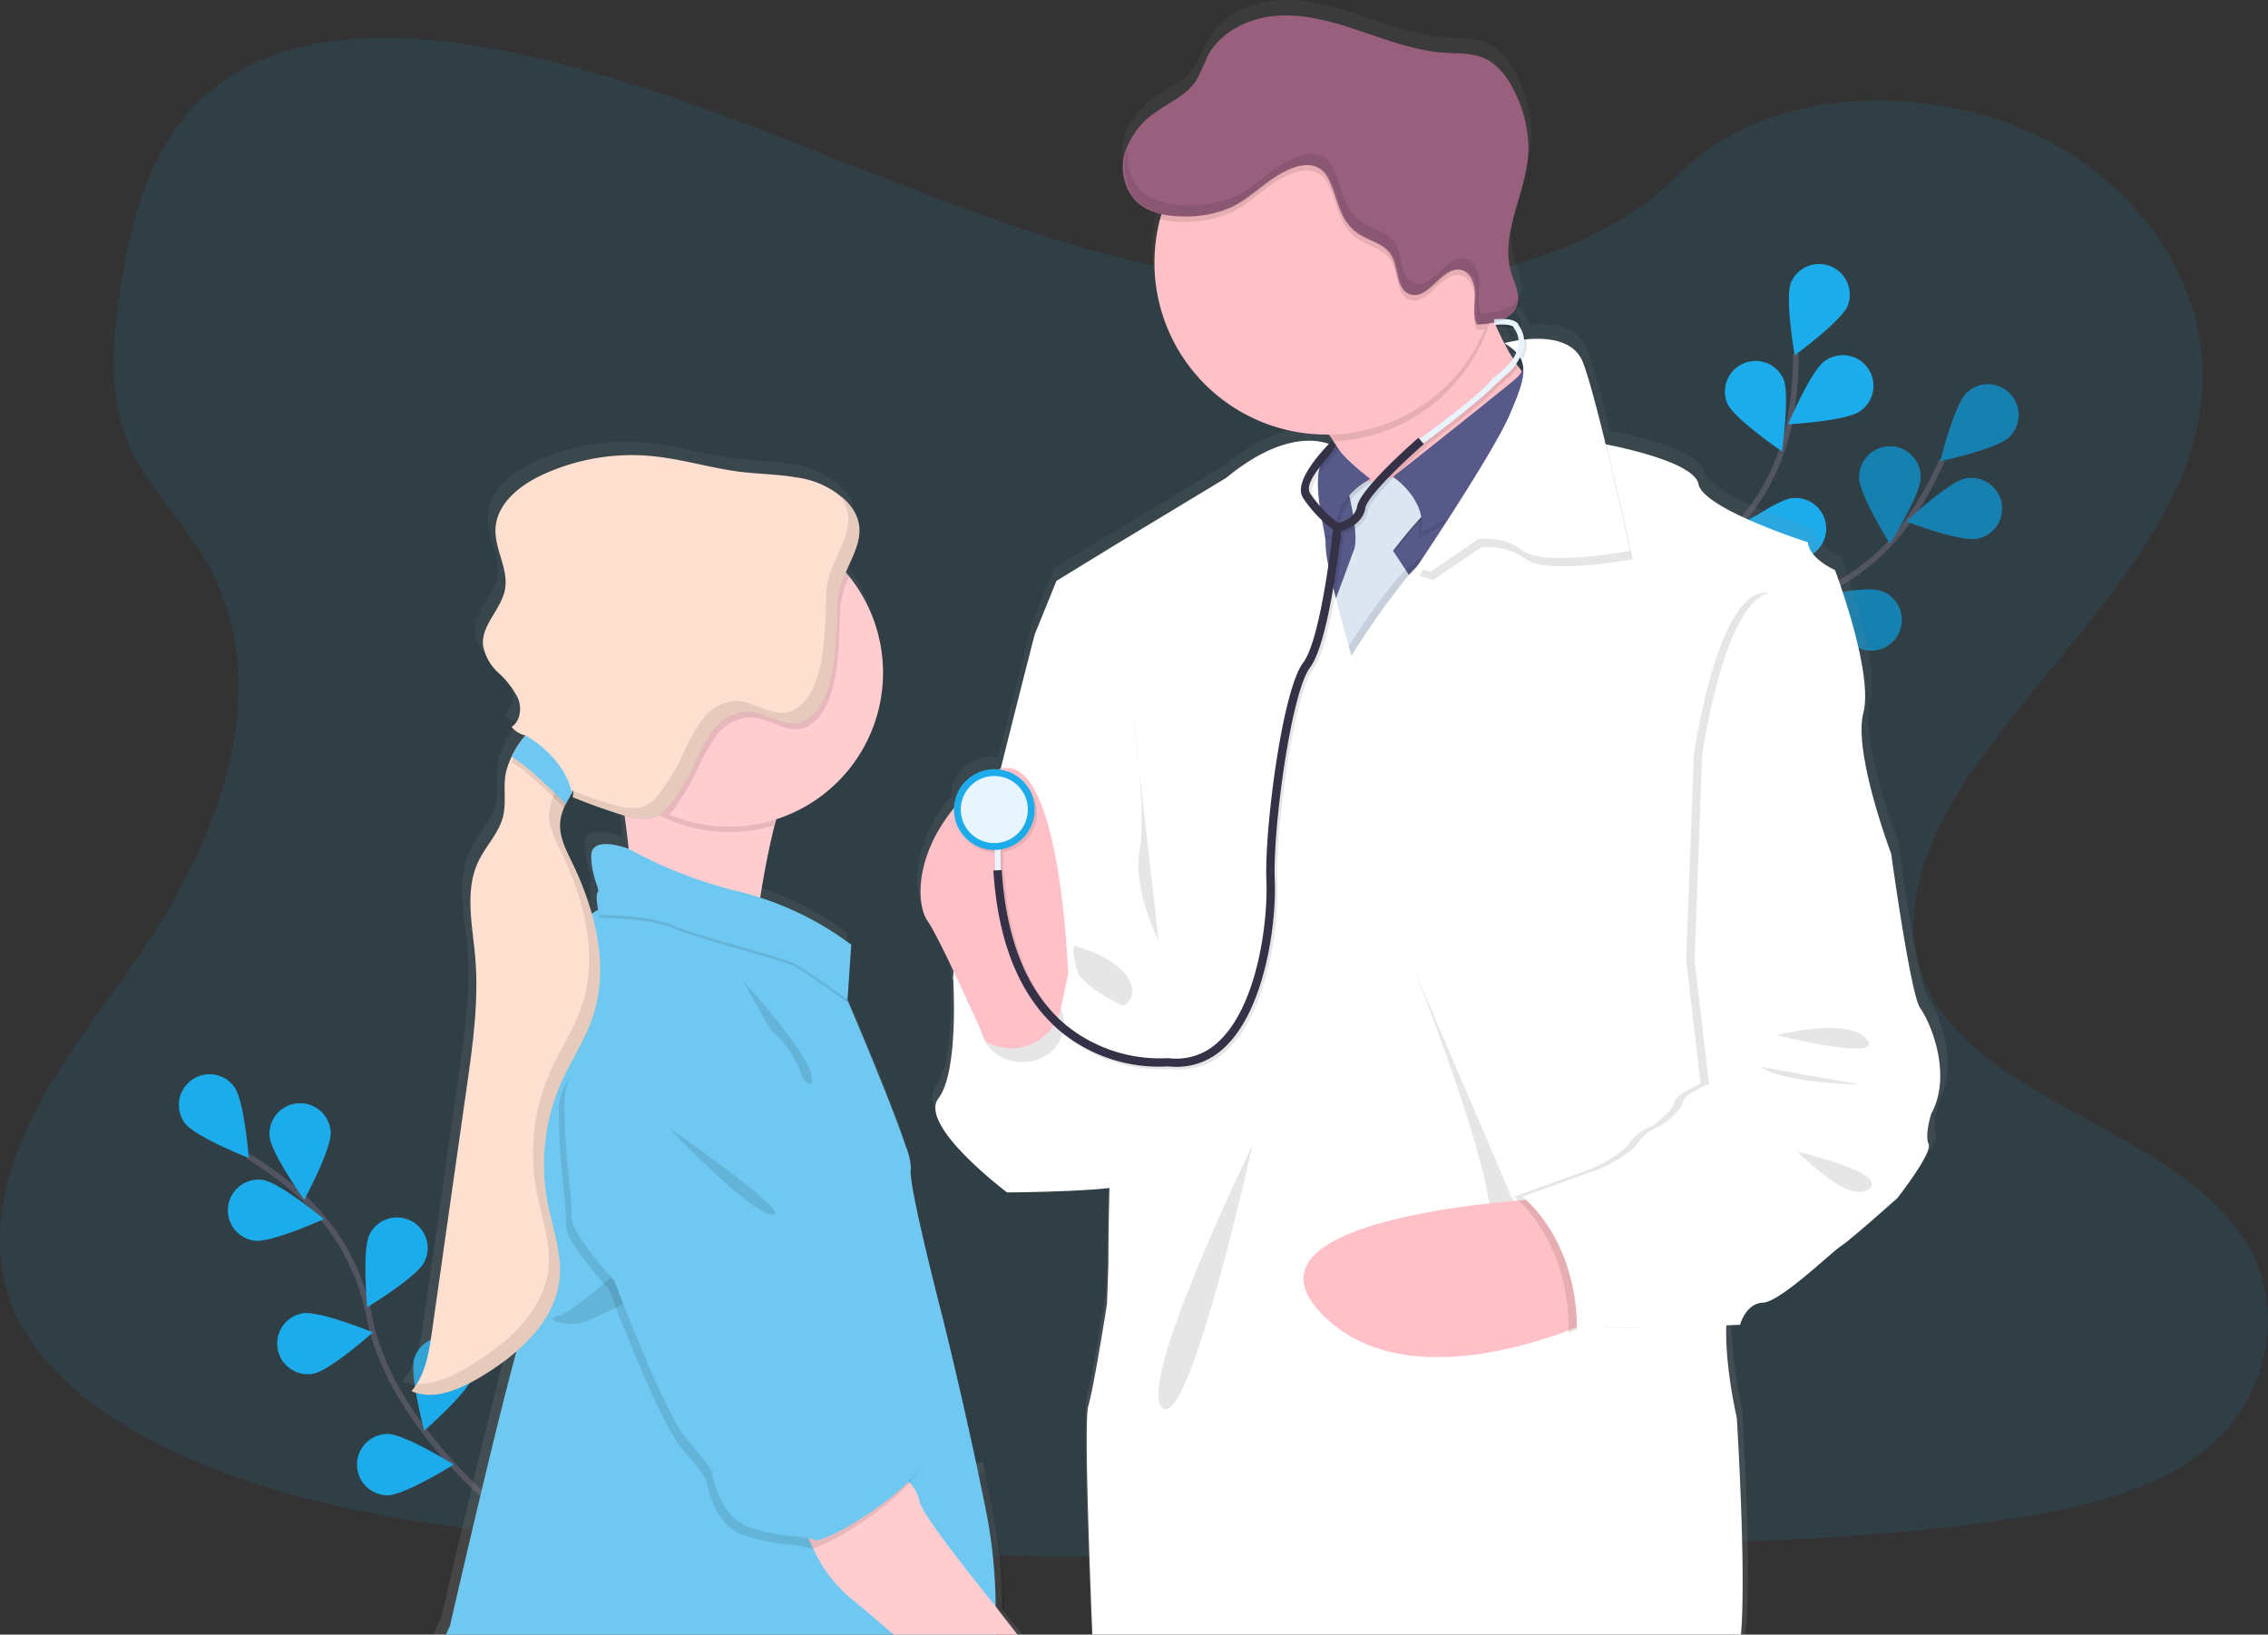
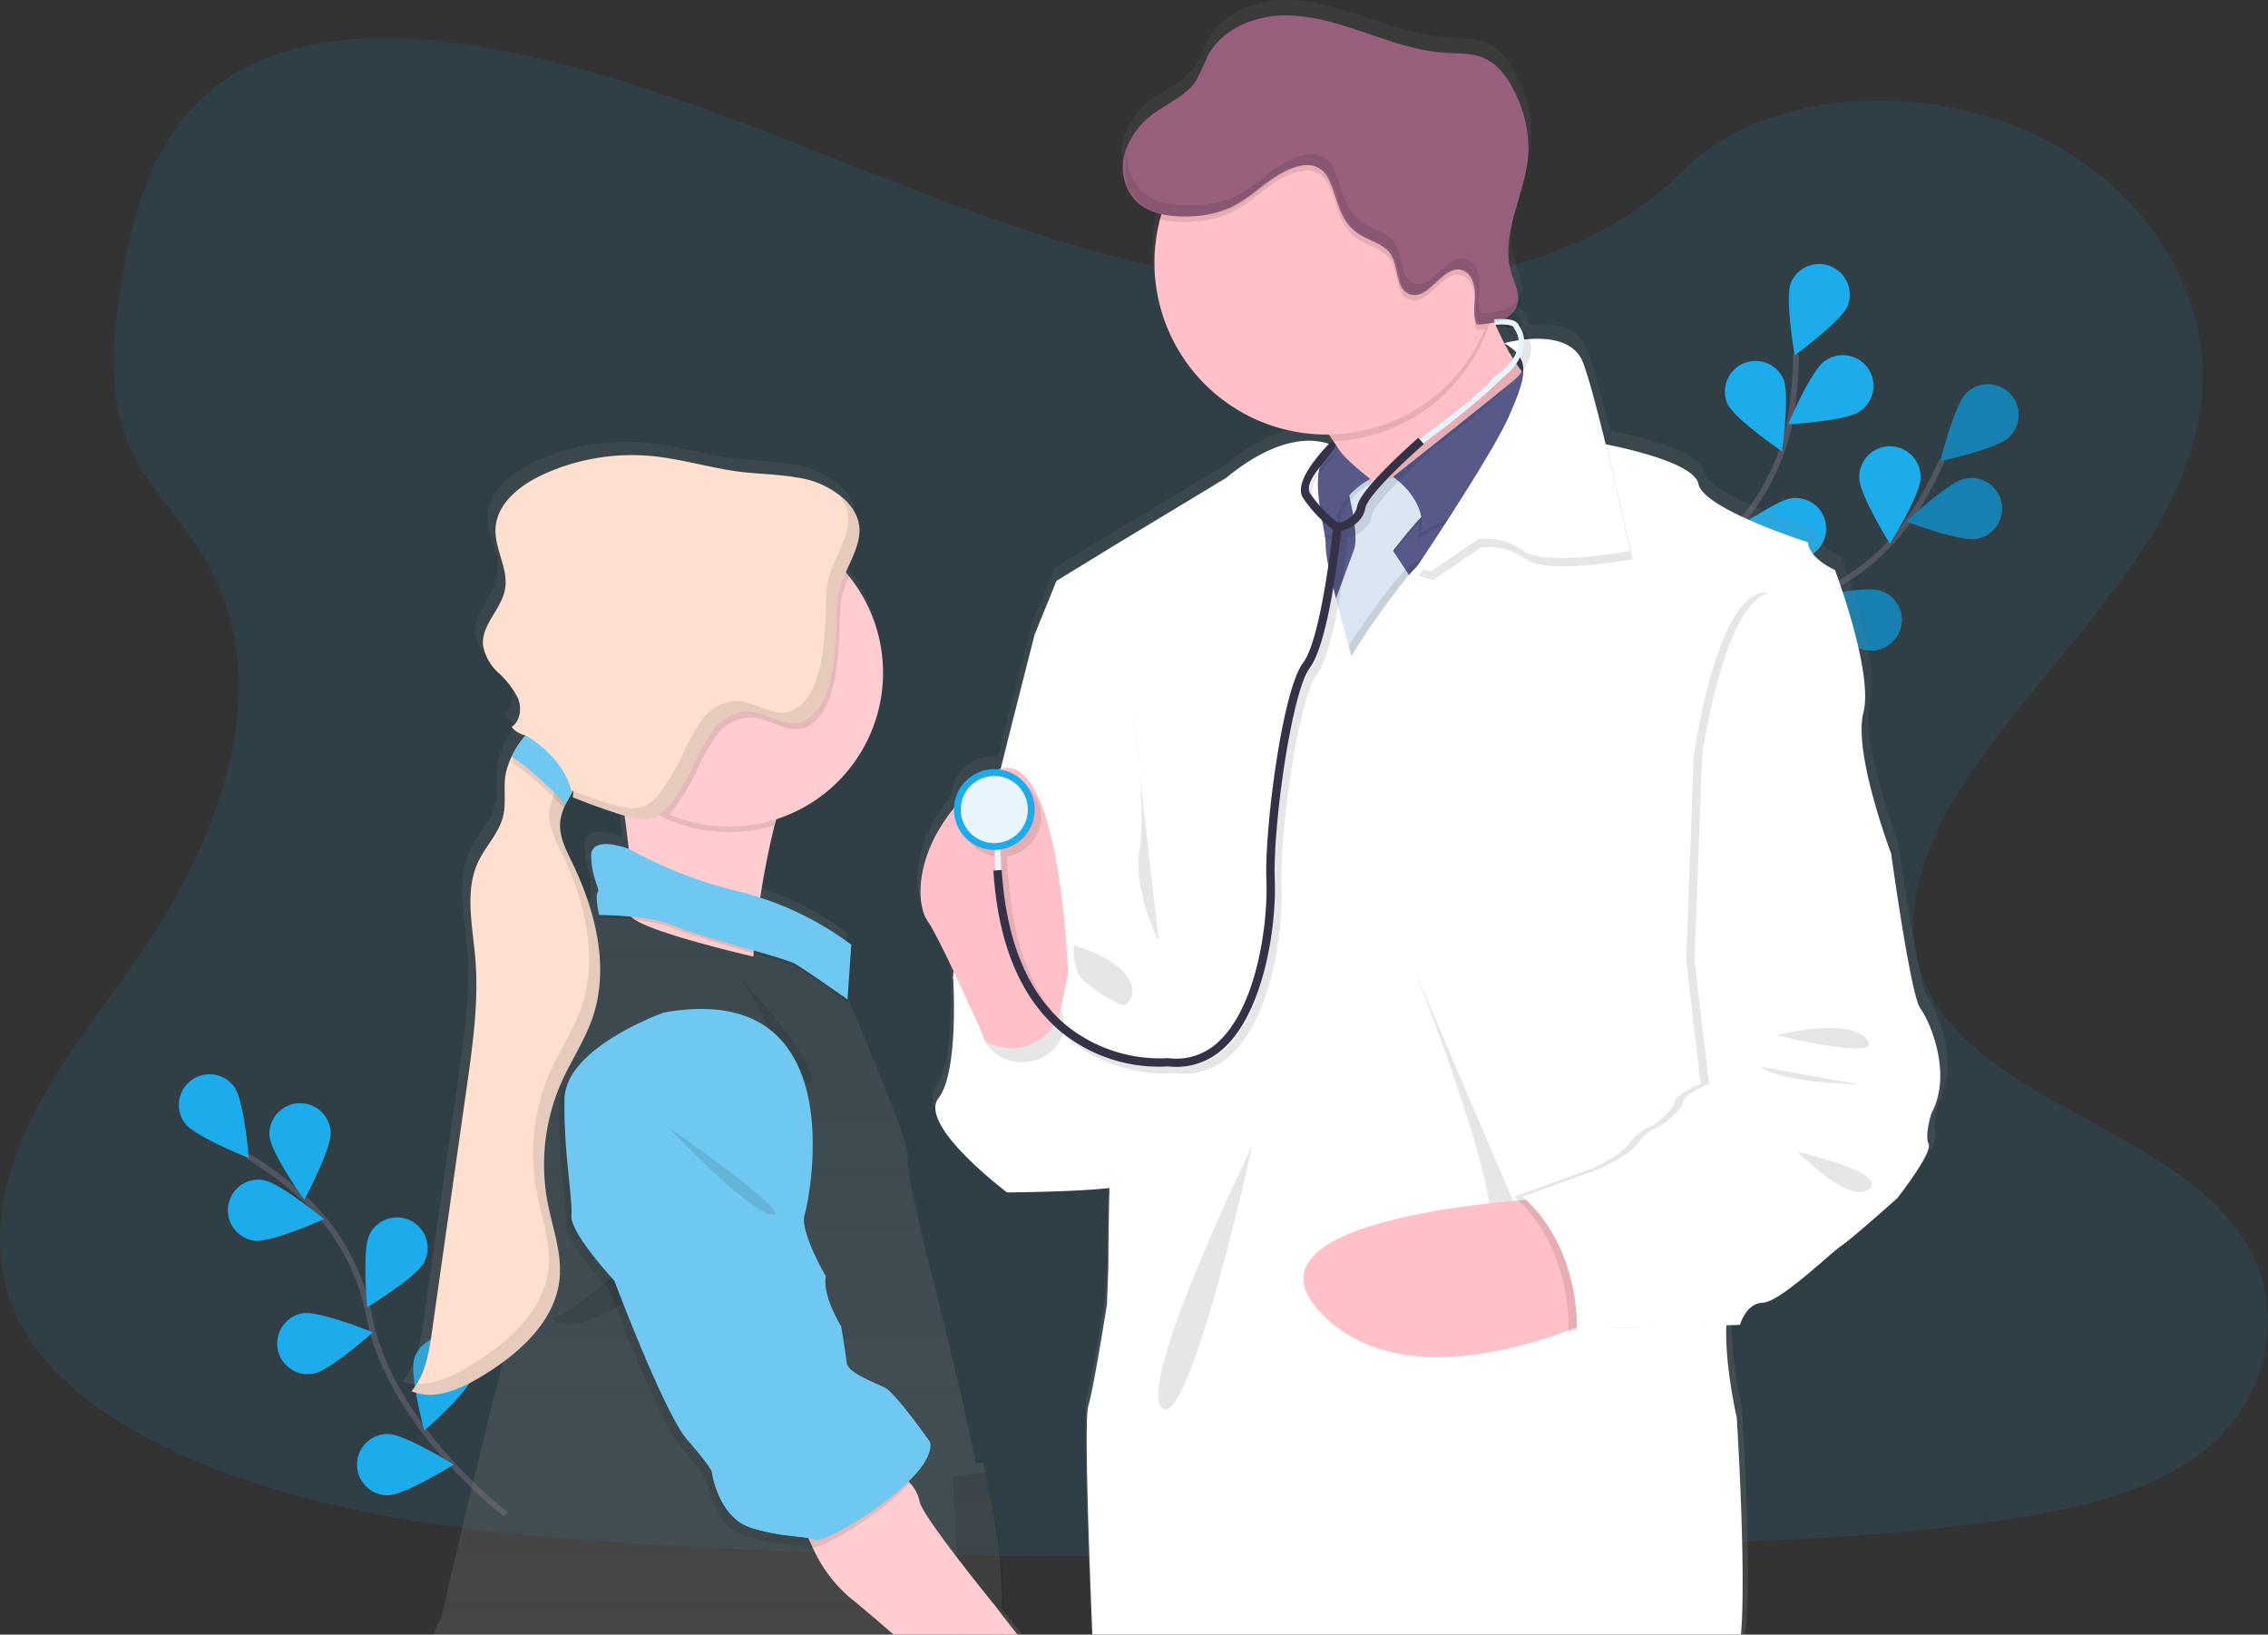
<svg xmlns="http://www.w3.org/2000/svg" xmlns:xlink="http://www.w3.org/1999/xlink" width="343.158" height="247.287">
  <rect width="100%" height="100%" fill="#333333" stroke="none" />
  <defs>
    <linearGradient id="a" x1=".5" y1="1" x2=".5" gradientUnits="objectBoundingBox">
      <stop offset="0" stop-color="gray" stop-opacity=".251" />
      <stop offset=".54" stop-color="gray" stop-opacity=".122" />
      <stop offset="1" stop-color="gray" stop-opacity=".102" />
    </linearGradient>
    <linearGradient id="b" x1=".5" y1="1" x2=".5" xlink:href="#a" />
  </defs>
  <g transform="translate(0 -.006)">
    <path data-name="Path 13" d="M199.381 43.612c-22-.765-42.969-7.867-62.962-15.636S96.61 11.595 75.125 7.48c-13.813-2.651-29.611-3.024-40.738 4.382-10.71 7.125-14.17 19.425-16.027 30.833-1.4 8.587-2.212 17.624 1.614 25.664 2.663 5.58 7.39 10.271 10.66 15.617 11.374 18.6 3.333 41.538-9 59.714-5.782 8.531-12.489 16.647-16.951 25.718s-6.523 19.467-2.623 28.718c3.87 9.162 13.09 16.056 23.08 20.9 20.29 9.829 44.2 12.641 67.512 14.252 51.607 3.529 103.492 2 155.234.471 19.15-.569 38.384-1.141 57.221-4.107 10.461-1.646 21.263-4.256 28.859-10.556 9.64-8 12.031-21.541 5.57-31.573-10.837-16.821-40.8-21-48.375-39.054-4.167-9.937.114-21.007 6.174-30.223 12.995-19.769 34.783-37.114 35.929-59.714.79-15.522-9.684-31.064-25.879-38.41-16.973-7.706-40.511-6.733-53.032 6-12.893 13.124-35.551 18.173-54.972 17.5z" fill="#1daceb" opacity=".1" />
    <path data-name="Path 14" d="M76.538 229.076s-17.377-13.137-20.661-29.848A33.029 33.029 0 0 0 45.7 180.995a55.607 55.607 0 0 0-8.142-6.066" fill="none" stroke="#535461" stroke-miterlimit="10" stroke-width=".865" />
    <path data-name="Path 15" d="M35.433 164.401c1.523 2.06 2.212 10.79 2.212 10.79s-8.142-3.207-9.668-5.264a4.64 4.64 0 1 1 7.456-5.526z" fill="#1daceb" />
    <path data-name="Path 16" d="M50.036 171.251c.158 2.556-4 10.259-4 10.259s-5.1-7.121-5.257-9.677a4.638 4.638 0 1 1 9.258-.581z" fill="#1daceb" />
    <path data-name="Path 17" d="M64.191 190.941c-1.15 2.287-8.635 6.837-8.635 6.837s-.8-8.72.351-11.008a4.638 4.638 0 1 1 8.285 4.171z" fill="#1daceb" />
    <path data-name="Path 18" d="M71.549 208.242c-.749 2.449-7.355 8.2-7.355 8.2s-2.265-8.458-1.517-10.91a4.639 4.639 0 0 1 8.872 2.714z" fill="#1daceb" />
    <path data-name="Path 19" d="M38.501 187.702c2.528.341 10.518-3.267 10.518-3.267s-6.742-5.586-9.283-5.927a4.638 4.638 0 0 0-1.235 9.194z" fill="#1daceb" />
    <path data-name="Path 20" d="M47.363 207.832c2.528-.433 9.058-6.262 9.058-6.262s-8.107-3.311-10.632-2.878a4.638 4.638 0 1 0 1.58 9.141z" fill="#1daceb" />
    <path data-name="Path 21" d="M58.659 226.216c2.562 0 9.987-4.641 9.987-4.641s-7.428-4.635-9.99-4.635a4.638 4.638 0 1 0 0 9.276z" fill="#1daceb" />
    <path data-name="Path 22" d="M245.348 115.452s10.711-18.973 26.855-24.439a33.026 33.026 0 0 0 16.72-12.508 55.4 55.4 0 0 0 4.926-8.888" fill="none" stroke="#535461" stroke-miterlimit="10" stroke-width=".865" />
    <path data-name="Path 23" d="M303.985 66.142c-1.839 1.782-10.4 3.627-10.4 3.627s2.1-8.5 3.94-10.284a4.638 4.638 0 1 1 6.458 6.658z" fill="#1daceb" />
    <path data-name="Path 24" d="M299.142 81.507c-2.528.5-10.7-2.6-10.7-2.6s6.382-6 8.894-6.493a4.639 4.639 0 1 1 1.807 9.1z" fill="#1daceb" />
    <path data-name="Path 25" d="M281.526 98.155c-2.42-.837-7.921-7.649-7.921-7.649s8.531-1.953 10.957-1.115a4.638 4.638 0 1 1-3.036 8.764z" fill="#1daceb" />
    <path data-name="Path 26" d="M265.341 107.742c-2.528-.417-9.087-6.215-9.087-6.215s8.085-3.368 10.61-2.951a4.643 4.643 0 0 1-1.507 9.162z" fill="#1daceb" />
    <path data-name="Path 27" d="M281.306 72.259c0 2.562 4.644 10 4.644 10s4.641-7.425 4.641-9.984a4.638 4.638 0 1 0-9.273 0z" fill="#1daceb" />
    <path data-name="Path 28" d="M262.53 83.715c.765 2.445 7.412 8.148 7.412 8.148s2.212-8.474 1.441-10.919a4.638 4.638 0 0 0-8.847 2.771z" fill="#1daceb" />
    <path data-name="Path 29" d="M245.825 97.354c.341 2.528 5.927 9.279 5.927 9.279s3.6-7.978 3.264-10.515a4.638 4.638 0 1 0-9.191 1.235z" fill="#1daceb" />
    <path data-name="Path 30" d="M303.985 66.142c-1.839 1.782-10.4 3.627-10.4 3.627s2.1-8.5 3.94-10.284a4.638 4.638 0 1 1 6.458 6.658z" opacity=".25" />
    <path data-name="Path 31" d="M299.142 81.507c-2.528.5-10.7-2.6-10.7-2.6s6.382-6 8.894-6.493a4.639 4.639 0 1 1 1.807 9.1z" opacity=".25" />
    <path data-name="Path 32" d="M281.526 98.155c-2.42-.837-7.921-7.649-7.921-7.649s8.531-1.953 10.957-1.115a4.638 4.638 0 1 1-3.036 8.764z" opacity=".25" />
    <path data-name="Path 33" d="M265.341 107.742c-2.528-.417-9.087-6.215-9.087-6.215s8.085-3.368 10.61-2.951a4.643 4.643 0 0 1-1.507 9.162z" opacity=".25" />
-     <path data-name="Path 34" d="M281.306 72.259c0 2.562 4.644 10 4.644 10s4.641-7.425 4.641-9.984a4.638 4.638 0 1 0-9.273 0z" opacity=".25" />
    <path data-name="Path 35" d="M262.53 83.715c.765 2.445 7.412 8.148 7.412 8.148s2.212-8.474 1.441-10.919a4.638 4.638 0 0 0-8.847 2.771z" opacity=".25" />
    <path data-name="Path 36" d="M245.825 97.354c.341 2.528 5.927 9.279 5.927 9.279s3.6-7.978 3.264-10.515a4.638 4.638 0 1 0-9.191 1.235z" opacity=".25" />
    <path data-name="Path 37" d="M245.965 115.076s2.1-21.687 14.635-33.219a33.039 33.039 0 0 0 10.218-18.211 55.381 55.381 0 0 0 .913-10.11" fill="none" stroke="#535461" stroke-miterlimit="10" stroke-width=".865" />
    <path data-name="Path 38" d="M279.585 46.219c-.948 2.376-8.038 7.532-8.038 7.532s-1.523-8.622-.566-11a4.639 4.639 0 0 1 8.6 3.475z" fill="#1daceb" />
    <path data-name="Path 39" d="M281.389 62.243c-2.095 1.472-10.837 1.956-10.837 1.956s3.406-8.069 5.5-9.542a4.638 4.638 0 1 1 5.336 7.583z" fill="#1daceb" />
    <path data-name="Path 40" d="M272.017 84.606c-2.553.215-10.344-3.791-10.344-3.791s7.014-5.245 9.567-5.46a4.639 4.639 0 1 1 .777 9.245z" fill="#1daceb" />
    <path data-name="Path 41" d="M261.114 99.927c-2.48.632-10.834-1.981-10.834-1.981s6.025-6.354 8.505-7a4.638 4.638 0 0 1 2.329 8.979z" fill="#1daceb" />
    <path data-name="Path 42" d="M261.335 61.017c1.036 2.341 8.284 7.267 8.284 7.267s1.232-8.67.2-11.011a4.638 4.638 0 0 0-8.48 3.753z" fill="#1daceb" />
    <path data-name="Path 43" d="M248.811 79.095c1.69 1.924 10.076 4.445 10.076 4.445s-1.415-8.641-3.106-10.565a4.638 4.638 0 1 0-6.97 6.12z" fill="#1daceb" />
    <path data-name="Path 44" d="M239.052 98.343c1.34 2.18 9.178 6.082 9.178 6.082s.066-8.755-1.264-10.938a4.638 4.638 0 0 0-7.9 4.856z" fill="#1daceb" />
    <path data-name="Path 45" d="M339.452 64.524c.524-1.924 1.156-3.858 1.6-5.807-.533 1.95-1.168 3.89-1.6 5.807z" transform="translate(-109.6 -34.378)" fill="url(#a)" />
    <path data-name="Path 46" d="M274.656 74.064c-.044-.076-.076-.152-.111-.221 0-.032-.032-.057-.044-.088a1.983 1.983 0 0 1-.212.085c-.139.054-.281.1-.427.145s-.205.063-.316.088a1.839 1.839 0 0 1-.281.073l.025.057c.117-.025.231-.047.348-.079l.032.392c.133 0 .256-.019.376-.019a1.548 1.548 0 0 1 .171 0h.632c-.066-.143-.136-.291-.193-.433zm64.137 102.092c-1.485-2-4.449-23.465-4.449-23.465s-5.829-15.263-4.24-21.355-4.341-21.677-4.341-21.677-3.918-1.7-4.129-4.231c0 0-16-5.055-16.745-8.847-.607-3.109-10.527-5.34-14.091-6.044-1.087-4.385-2.18-8.477-2.986-10.711-.218-.7-.423-1.3-.613-1.769-1.362-3.475-5.57-3.791-8.622-3.513a4.7 4.7 0 0 0-.724-1.652.907.907 0 0 0-.288-.439 1.681 1.681 0 0 0-.208-.152 1 1 0 0 0-.215-.272 1.519 1.519 0 0 0-.284-.2 1.9 1.9 0 0 0-.227-.1 3.036 3.036 0 0 0-.566-.155 4.657 4.657 0 0 0-.682-.088 4.155 4.155 0 0 0 1.457-1.065 3.037 3.037 0 0 0 .6-1.1 3.235 3.235 0 0 0 .133-1.036 2.679 2.679 0 0 1-.284.408c.133-1.4-.607-2.821-1.03-4.215a12.47 12.47 0 0 1-.278-5.576c.423-2.8 1.472-5.63 2.183-8.48a.209.209 0 0 0 0-.047 22.016 22.016 0 0 0 .689-4.325A19.087 19.087 0 0 0 277 37.468c-1.077-2.379-2.667-4.72-5.1-5.687-1.807-.73-3.832-.613-5.779-.733-4.366-.272-8.531-1.807-12.682-3.2s-8.423-2.667-12.793-2.423-8.865 2.351-10.859 6.218a38.949 38.949 0 0 1-1.75 3.684c-1.415 2.139-3.949 3.21-6.063 4.685a11.99 11.99 0 0 0-4.739 6.069 8.1 8.1 0 0 0-.171 4.155 7.437 7.437 0 0 0 .265.916 6.493 6.493 0 0 0 1.374 2.246 6.7 6.7 0 0 0 1.561 1.21 9.185 9.185 0 0 0 2.306.9c-.028.095-.057.2-.088.294-.051.161-.095.316-.142.49-.1.389-.2.784-.284 1.182a.371.371 0 0 0 0 .085 25.8 25.8 0 0 0-.581 5.469 25.248 25.248 0 0 0 .133 2.6 26.335 26.335 0 0 0 24.925 23.592c.449.022.9.035 1.359.035h.632c.205.272.408.55.6.821s.37.55.537.821l-.458-.474-.458-.42a3.724 3.724 0 0 1-.414.477 7.686 7.686 0 0 0-.913-.259 11.708 11.708 0 0 0-5.937.395 25.964 25.964 0 0 0-8.828 5.039l-16.843 10.11-9.11 5.535-3.283 8.025s-2.468 9.535-5.213 20.461c-.107.032-.212.063-.316.1a5.908 5.908 0 0 0-.67-.038 6.158 6.158 0 0 0-6.167 5.911c-5.46 6.635-5.769 13.27-4.486 16.316a4.348 4.348 0 0 0 .436.812 76.692 76.692 0 0 1 4 7.674 9.595 9.595 0 0 0-.079.679 1.679 1.679 0 0 0 0 .171s.948 14.316-2.212 18.42c-.692.894-.588 2.069 0 3.371 2.117 4.682 10.486 10.935 10.486 10.935s10.038-.054 15.63-.663c-.016.562-.028 1.122-.041 1.668-.126 5.523-.126 10.151-.126 10.151l-.209 5.791s-1.9 12.205-2.844 15.57c-.6 2.111.092 21.652.692 36.018h98.9c1.163-8.5-.477-34.321-.477-34.321a67.844 67.844 0 0 1-1.614-12.5.047.047 0 0 1 0-.041c0-.509 0-1 .019-1.491l.717-.025 1.289-.044h.117s.032-.12.1-.316a6.038 6.038 0 0 1 .692-1.381 3.425 3.425 0 0 1 2.7-1.662 7.317 7.317 0 0 0 3.068-1.46.057.057 0 0 0 .025 0c3.359-2.272 7.8-6.464 8.875-7.153 1.482-.948 8.578-7.267 8.578-7.267s1.058-1.34 2.186-2.954l.041-.057c1.4-2.022 2.894-4.439 2.528-5.2-.632-1.365.423-4.629.423-4.629 3.305-6.022-.186-14.015-1.671-16.015zM277.7 78.977a1.267 1.267 0 0 1 .057.291c-.079-.1-.158-.215-.237-.316l-.076-.1-.054-.076.12-.164v.022a1.1 1.1 0 0 1 .19.344zm-1.062-2.8c-.344.07-.616.133-.793.18-.224-.4-.439-.8-.632-1.2a9.164 9.164 0 0 1 1.425 1.021zm-.594.5a.066.066 0 0 1 0-.019l.025.019c.13.085.256.167.373.253.1.076.2.148.294.224a3.019 3.019 0 0 1-.2.316 14.279 14.279 0 0 1-.316-.515 1.138 1.138 0 0 1-.177-.278zm-1.9-3.9a9.349 9.349 0 0 1 1.836 0 1.391 1.391 0 0 1 .237.028 2.626 2.626 0 0 1 .5.13 3.671 3.671 0 0 1 .667 1.772l-.171.025-.167.032c-.316.054-.632.107-.878.158l-.316.066c-.42.092-.663.161-.673.164a6.307 6.307 0 0 0-.126-.246c-.069-.136-.142-.275-.205-.411s-.145-.291-.212-.433c-.044-.076-.076-.152-.111-.221 0-.032-.032-.057-.044-.088a.753.753 0 0 1-.047-.1c-.193-.392-.37-.784-.54-1.169-.019-.038-.035-.079-.051-.117l.24-.016v.082zm-75.378 195.995a78.377 78.377 0 0 0-1.314-14.571c-.4-2.032-.821-4.063-1.245-6.06l-.316-1.485-.973.13h-.088c-2.654-12.515-5.428-23.541-5.428-23.541s-5.51-21.039-4.872-22.717a4.064 4.064 0 0 0-.256-1.668c-1.333-4.783-6.9-17.965-8.847-22.47a.178.178 0 0 0-.022-.057 44.148 44.148 0 0 0-.613-1.412l.458-6.723.025-.4.06-.859-.025-.022.025-.4a46.1 46.1 0 0 0-12.954-6.79 33.212 33.212 0 0 0-.983-.332c.408-2.72.948-5.791 1.652-8.783.066-.3.139-.591.215-.885.066-.294.142-.578.218-.866.12-.468.25-.929.382-1.384.439-.139.872-.294 1.3-.458l.164-.063a23.317 23.317 0 0 0 14.218-27.171 23.187 23.187 0 0 0-4.069-8.578c-.145-.2-.3-.392-.455-.585s-.341-.408-.515-.6c.913-2.076 1.99-4.05 2.079-6.069a6.226 6.226 0 0 0 0-.768v-.032a6.489 6.489 0 0 0-2.032-3.994 13.581 13.581 0 0 0-7.523-3.545c-2.783-.493-5.621-.506-8.42-.837-4.641-.556-9.162-1.987-13.8-2.426a32.8 32.8 0 0 0-16.691 2.844c-3.453 1.58-6.951 4.341-7.159 8.129-.171 3.131 2.009 6.133 1.46 9.226-.547 3.039-3.643 5.431-3.371 8.505a6.1 6.1 0 0 0 1.491 3.232c.265.316.547.632.837.948a13.671 13.671 0 0 1 2.992 3.836c.025.063.051.126.073.19a3.564 3.564 0 0 1-1.027 4.205.047.047 0 0 1 .016.022c.019.025.038.044.054.07a.022.022 0 0 0 0-.016 3.456 3.456 0 0 0 1.8 1.125l.269.082c-.218.237-.423.483-.632.742l-.136.18a13.152 13.152 0 0 0-.948 1.469 10.88 10.88 0 0 0-.445.853 10.717 10.717 0 0 0-.932 2.739c-.338 2.092.139 4.272-.373 6.319-.632 2.528-2.632 4.467-3.76 6.815-2.136 4.423-.926 9.614-.5 14.5.585 6.635-.363 13.3-1.308 19.889q-.752 5.257-1.5 10.524l-3.792 26.431c-.461 3.229-1.008 6.635-3.159 9.128h.022a.028.028 0 0 1-.022.025 6.6 6.6 0 0 0 2.035.524c2.809.281 5.785-1.077 8.313-2.562a39.289 39.289 0 0 0 5.665-3.978q-.389 1.422-.834 3.093a.171.171 0 0 1 0 .032c-3.567 13.586-9.3 38.492-9.3 38.492s-.521 1.084-1.2 2.7h89.1a155.23 155.23 0 0 1-2.771-3.45zM132.8 143.152c.022-.038.038-.073.06-.107v.686a2.339 2.339 0 0 1-.051.389v.028l.316.117.367.152q3.248 1.283 6.578 2.322c.227.073.458.142.689.209l.047.392c.057.4.111.809.161 1.216v.032c.142 1.128.281 2.253.4 3.352 0 0-5.8-2.212-5.728 1.147a1.634 1.634 0 0 0 0 .18 1.5 1.5 0 0 0 0 .24 16.743 16.743 0 0 0 1.036 4.964.224.224 0 0 1-.051.088 1.728 1.728 0 0 0-.139.976 9.6 9.6 0 0 0 .133 1.687c-.171.1-.338.209-.506.316-.126.079-.246.167-.37.256a46.921 46.921 0 0 0-3.03-7.81c-.869-1.788-1.845-3.652-1.836-5.614a3.173 3.173 0 0 1 .016-.385 6.634 6.634 0 0 1 .322-1.671c.073-.205.152-.408.24-.607a14.876 14.876 0 0 1 .692-1.384c.164-.3.338-.591.506-.888.054-.088.1-.18.155-.269zm141.86-69.088c-.044-.076-.076-.152-.111-.221 0-.032-.032-.057-.044-.088a1.983 1.983 0 0 1-.212.085c-.139.054-.281.1-.427.145s-.205.063-.316.088l-.281.073.025.057c.117-.025.231-.047.348-.079l.032.392c.133 0 .256-.019.376-.019h.8c-.067-.143-.137-.291-.194-.433z" transform="translate(-47.156 -25.384)" fill="url(#b)" />
    <path data-name="Path 47" d="M158.466 95.086l-1.9.837s-12.357 48-12.357 51.885 26.2 25.468 26.2 25.468l4.088-27.595s-5.864-63.28-16.031-50.595z" fill="#fff" />
    <path data-name="Path 48" d="M215.94 79.817l-10.948-5.712a21.93 21.93 0 0 0-3.21-7.314 16.3 16.3 0 0 0-6.385-5.769c-6.708-3.008 28.372-18.8 28.372-18.8a57.079 57.079 0 0 0 1.949 5.592c1.807 4.461 4.806 10.23 8.67 11.873 6.569 2.8-18.448 20.13-18.448 20.13z" fill="#ffc1c7" />
    <path data-name="Path 49" d="M225.719 47.817a26.154 26.154 0 0 1-23.936 18.973 16.3 16.3 0 0 0-6.385-5.769c-6.708-3.008 28.372-18.8 28.372-18.8a57.069 57.069 0 0 0 1.949 5.592z" opacity=".1" />
    <path data-name="Path 50" d="M226.704 39.849a26.015 26.015 0 1 1-7.62-18.514 26.14 26.14 0 0 1 7.62 18.514z" fill="#ffc1c7" />
    <path data-name="Path 51" d="M230.476 76.46l-7.127 16.636-6.287 11.039h-20.126l-5.87-15.093 2.379-15.652h15.371l9.924-.559 3.352-1.118 2.161 1.226z" fill="#575a89" />
    <path data-name="Path 52" d="M228.022 54.291s4.445.948.464 4.212-17.715 13.643-17.715 13.643 4.824 4.3 3.826 9.33l15.984-8.91 2.844-14.256s.318-4.285-5.403-4.019z" opacity=".1" />
    <path data-name="Path 53" d="M213.915 72.145l-10.167 1.678s2.1 7.756 1.049 9.959a1.474 1.474 0 0 0-.079.212l-4.148 11.213 3.109 8.805 10.761-14.676-3.668-5.554s3.877-5.137 6.183-6.919-3.04-4.718-3.04-4.718z" opacity=".1" />
    <path data-name="Path 54" d="M213.915 71.711l-10.167 1.675s2.1 7.756 1.049 9.959a1.473 1.473 0 0 0-.079.212L200.57 94.77l3.109 8.805L214.44 88.89l-3.668-5.554s3.877-5.137 6.183-6.919-3.04-4.706-3.04-4.706z" fill="#dce6f2" />
    <path data-name="Path 55" d="M228.452 53.454s4.445.948.461 4.212-18.139 14.48-18.139 14.48 5.242 3.46 4.246 8.489l15.984-8.907 2.844-14.256s.312-4.283-5.396-4.018z" fill="#575a89" />
    <path data-name="Path 56" d="M202.481 67.778s.97 1.814 5.251 5.084c0 0-7.128 3.791-4.4 9.121l-10.9-2.844-1.678-5.242z" opacity=".1" />
    <path data-name="Path 57" d="M202.06 67.361s.97 1.814 5.251 5.084c0 0-7.128 3.772-4.4 9.118l-10.904-2.844-1.678-5.238z" fill="#575a89" />
    <path data-name="Path 58" d="M230.477 76.459l-7.128 16.631-6.275 11.039h-20.138l-5.87-15.093 2.376-15.652h4.275c-.069 3.652 1.264 7.943 1.178 9.538-.145 2.622 3.911 16.77 3.911 16.77s8.49-13.731 11.842-14.954c2.107-.768 6.572-7.156 9.6-11.807z" opacity=".1" />
    <path data-name="Path 59" d="M258.555 163.981l-.724.91s5.242 26.309 3.791 32.283a16.965 16.965 0 0 0-.42 3.28v.047c-.256 6.079 1.58 13.968 1.58 13.968s1.466 23.254.632 32.817h-98.136c-.575-14.142-1.194-32.464-.632-34.5.948-3.352 2.844-15.513 2.844-15.513l.209-5.763s0-5.57.171-11.775c.073-2.79.18-5.719.335-8.316a43.905 43.905 0 0 1 .859-7.371 16.25 16.25 0 0 0 .4-3.122 1.614 1.614 0 0 1 .019-.3c0-.316.032-.657.044-1.008v-.316c.06-2.035.038-4.449-.028-6.951v-.414a290.206 290.206 0 0 0-.221-5.611c-.275-5.687-.632-10.5-.632-10.5L156.593 95.89l3.248-8 9.014-5.523 16.666-10.063c8.129-6.682 13.481-5.88 15.522-5.147a5.4 5.4 0 0 1 .581.237c.063.032.114.057.161.085a1.341 1.341 0 0 1 .186.107 3.848 3.848 0 0 0-1.415 1.166 5.156 5.156 0 0 0-.875 1.9 8.819 8.819 0 0 0-.224 1.292c-.041.458-.057.932-.057 1.409a24.436 24.436 0 0 0 .269 3.125v.069c.1.739.234 1.463.36 2.142a.144.144 0 0 0 0 .035c.145.793.291 1.526.389 2.158l.051.316a7.223 7.223 0 0 1 .1 1.264 15.36 15.36 0 0 0 .411 3.033c.082.417.177.863.281 1.327.142.632.3 1.321.464 2.022.092.385.19.784.291 1.178.038.158.079.316.117.477l.063.25a286.037 286.037 0 0 0 2.284 8.483 117.967 117.967 0 0 1 8.556-12.072c.057-.063.107-.123.161-.18.376-.433.746-.828 1.1-1.175a6.5 6.5 0 0 1 2.028-1.523 2.21 2.21 0 0 0 .344-.161c1.554-.882 4.063-4.082 6.411-7.434.231-.316.455-.66.682-.986a99.49 99.49 0 0 0 1.5-2.231c.366-.553.717-1.09 1.049-1.6 1.58-2.458 2.692-4.291 2.692-4.291l2.193-.1.382-.019h.256l9.956-.461s.43.073 1.137.215a.2.2 0 0 1 .117.025c3.532.7 13.346 2.923 13.946 6 .733 3.772 16.562 8.805 16.562 8.805.209 2.528 4.085 4.193 4.085 4.193s5.87 15.513 4.3 21.592c-1.551 6 4.038 20.852 4.186 21.27l-1.071 1.352z" fill="#fff" />
    <path data-name="Path 60" d="M228.019 53.188s9.69-2.749 11.892 2.91 7.128 28.511 7.128 28.511-12.789 2.411-16.142 0a9.659 9.659 0 0 0-6.815-1.782l-7.232 4.926-2.136-.632s11.57-17.2 14.085-23.045 3.365-8.458-.78-10.888z" opacity=".1" />
    <path data-name="Path 61" d="M227.599 51.924s9.7-2.749 11.908 2.91 7.128 28.511 7.128 28.511-12.786 2.411-16.142 0a9.649 9.649 0 0 0-6.812-1.782l-7.238 4.926-2.136-.632s11.57-17.2 14.085-23.045 3.354-8.452-.793-10.888z" fill="#fff" />
    <path data-name="Path 62" d="M162.555 143.091s7.232 1.782 8.6 5.87-5.346 4.193-5.346 4.193-4.092-7.233-3.254-10.063z" opacity=".1" />
    <path data-name="Path 63" d="M189.492 173.277s-17.712 36.268-13.624 39.727 13.624-39.727 13.624-39.727z" opacity=".1" />
    <path data-name="Path 64" d="M213.915 146.549s14.151 35.228 11.32 40.669 6.079 0 6.079 0z" opacity=".1" />
    <path data-name="Path 65" d="M233.62 181.349s-47.8 2.306-33.854 17.191 42.555.632 42.555.632z" fill="#ffc1c7" />
    <path data-name="Path 66" d="M226.705 39.848a26.015 26.015 0 0 1-1.981 9.99c-.439.051-.878.082-1.3.1-.632-1.387-.294-2.989-.281-4.515s-.55-3.321-2.019-3.731c-2.929-.825-4.951 4.651-7.839 3.662-2.212-.752-1.633-4.107-2.907-6.044-1.008-1.532-3.027-1.965-4.6-2.926-3.34-2.05-3.238-5.33-4.79-8.433-1.624-3.251-5.055-2.291-8.035-.373-2.262 1.46-4.215 3.415-6.635 4.578a16.413 16.413 0 0 1-6.771 1.431 14.878 14.878 0 0 1-4.246-.449 26.138 26.138 0 0 1 51.4 6.708z" opacity=".1" />
    <path data-name="Path 67" d="M192.96 26.74c-2.265 1.46-4.215 3.412-6.635 4.581a16.461 16.461 0 0 1-6.765 1.427c-2.844.063-5.905-.436-7.848-2.49a7.571 7.571 0 0 1-1.457-7.3 11.854 11.854 0 0 1 4.692-6.044c2.126-1.494 4.594-2.528 6-4.667a37.719 37.719 0 0 0 1.725-3.668c1.981-3.851 6.436-5.937 10.742-6.2s8.575 1.024 12.676 2.414S214.324 7.712 218.652 8c1.927.12 3.93 0 5.719.73 2.4.976 3.981 3.311 5.055 5.687a19.014 19.014 0 0 1 1.826 8.531c-.265 6.246-4.392 12.376-2.578 18.36.48 1.6 1.381 3.232.9 4.828-.7 2.329-3.706 2.859-6.136 2.97-.632-1.387-.294-2.992-.281-4.515s-.55-3.321-2.016-3.731c-2.932-.818-4.954 4.648-7.835 3.662-2.2-.755-1.627-4.107-2.9-6.044-1.008-1.535-3.03-1.965-4.6-2.926-3.34-2.05-3.238-5.33-4.79-8.433-1.635-3.261-5.069-2.3-8.056-.379z" fill="#99607e" />
    <path data-name="Path 68" d="M146.619 146.968l-2.411.84s.948 14.256-2.212 18.344 10.376 14.25 10.376 14.25 18.552-.1 19.077-1.58-.948-26.413-.948-26.413-9.959-3.88-9.121-10.063c0 0-3.039 14.568-7.545 13.94s-9.621-4.389-7.216-9.318z" fill="#fff" />
    <ellipse data-name="Ellipse 1" cx="6.36" cy="5.817" rx="6.36" ry="5.817" transform="translate(148.299 149.065)" opacity=".1" />
    <path data-name="Path 69" d="M161.614 147.388s-1.264-38.571-12.265-29.977-11.109 18.871-9.014 21.908 8.812 18.236 8.812 18.236a7.687 7.687 0 0 0 11.374-5.055z" fill="#ffc1c7" />
-     <path data-name="Path 70" d="M230.24 49.688a.929.929 0 0 0-.284-.436c-.543-.5-1.712-.67-3.475-.518l.073.834c2.351-.2 2.815.265 2.875.344v.079l.073.1a3.526 3.526 0 0 1 .632 2.78c-.515 2.575-3.678 4.625-3.709 4.648l-.076.044-.047.073c-1.365 2.025-9.083 7.741-11.1 9.219l-.177-.2c-.9.784-8.846 7.738-9.276 10.4-.278 1.671-2.161 2.319-2.844 2.5a17.854 17.854 0 0 1-4.275-4.493c-1.141-1.962 3.45-5.791 3.855-7.286l-.632-.648c-.066.24-5.962 5.75-4.322 8.565a18.756 18.756 0 0 0 4.556 4.831c-.269 2.439-1.94 16.761-4.509 20.154-3.191 4.218-5.873 25.475-5.576 32.9.262 6.594-1.46 19.048-7.21 24.4a9.216 9.216 0 0 1-7.6 2.528h-.139a22.44 22.44 0 0 1-15.431-5.055c-5.734-4.825-8.982-12.7-9.659-23.409h-.139l-.064-3.117a6.082 6.082 0 1 0-.907.073h.07l.057 3.1-.278.019c.7 11.058 4.107 19.238 10.11 24.29a23.38 23.38 0 0 0 16.306 5.336 11.742 11.742 0 0 0 1.264.069 10.363 10.363 0 0 0 7.267-2.923c6.057-5.64 7.9-18.552 7.611-25.371-.316-7.864 2.5-28.356 5.324-32.088 2.768-3.662 4.445-17.93 4.739-20.695 1-.281 3.267-1.169 3.652-3.475.278-1.668 5.583-6.809 8.847-9.655l-.1-.114a122.959 122.959 0 0 0 9.927-7.924c.84-.806 1.674-1.611 2.547-2.379a8.153 8.153 0 0 0 2.733-4.148 4.313 4.313 0 0 0-.689-3.352z" opacity=".1" />
+     <path data-name="Path 70" d="M230.24 49.688a.929.929 0 0 0-.284-.436c-.543-.5-1.712-.67-3.475-.518l.073.834c2.351-.2 2.815.265 2.875.344v.079l.073.1a3.526 3.526 0 0 1 .632 2.78c-.515 2.575-3.678 4.625-3.709 4.648l-.076.044-.047.073c-1.365 2.025-9.083 7.741-11.1 9.219l-.177-.2c-.9.784-8.846 7.738-9.276 10.4-.278 1.671-2.161 2.319-2.844 2.5a17.854 17.854 0 0 1-4.275-4.493c-1.141-1.962 3.45-5.791 3.855-7.286c-.066.24-5.962 5.75-4.322 8.565a18.756 18.756 0 0 0 4.556 4.831c-.269 2.439-1.94 16.761-4.509 20.154-3.191 4.218-5.873 25.475-5.576 32.9.262 6.594-1.46 19.048-7.21 24.4a9.216 9.216 0 0 1-7.6 2.528h-.139a22.44 22.44 0 0 1-15.431-5.055c-5.734-4.825-8.982-12.7-9.659-23.409h-.139l-.064-3.117a6.082 6.082 0 1 0-.907.073h.07l.057 3.1-.278.019c.7 11.058 4.107 19.238 10.11 24.29a23.38 23.38 0 0 0 16.306 5.336 11.742 11.742 0 0 0 1.264.069 10.363 10.363 0 0 0 7.267-2.923c6.057-5.64 7.9-18.552 7.611-25.371-.316-7.864 2.5-28.356 5.324-32.088 2.768-3.662 4.445-17.93 4.739-20.695 1-.281 3.267-1.169 3.652-3.475.278-1.668 5.583-6.809 8.847-9.655l-.1-.114a122.959 122.959 0 0 0 9.927-7.924c.84-.806 1.674-1.611 2.547-2.379a8.153 8.153 0 0 0 2.733-4.148 4.313 4.313 0 0 0-.689-3.352z" opacity=".1" />
    <path data-name="Path 71" d="M201.976 80.328a19.334 19.334 0 0 1-4.856-5.055c-1.637-2.815 4.259-8.322 4.322-8.562l.632.648c-.4 1.491-4.992 5.324-3.851 7.283a18.364 18.364 0 0 0 4.5 4.66z" fill="#353146" />
    <path data-name="Path 72" d="M214.787 67.472l-.493-.679c.1-.073 10.025-7.251 11.589-9.573l.051-.07.073-.047c.032-.022 3.194-2.069 3.709-4.648a3.5 3.5 0 0 0-.632-2.777l-.073-.107v-.076c-.063-.082-.528-.547-2.878-.344l-.073-.837c1.766-.152 2.932.022 3.475.518a.948.948 0 0 1 .288.439 4.316 4.316 0 0 1 .714 3.352 8.107 8.107 0 0 1-2.733 4.148c-.869.768-1.706 1.58-2.543 2.379a132.735 132.735 0 0 1-10.474 8.322z" fill="#e8f5ff" />
    <path data-name="Rectangle 40" fill="#e8f5ff" d="M150.513 127.837l.837-.015.093 5.089-.837.015z" />
    <circle data-name="Ellipse 2" cx="6.114" cy="6.114" r="6.114" transform="translate(144.331 116.365)" fill="#1daceb" />
    <circle data-name="Ellipse 3" cx="5.077" cy="5.077" r="5.077" transform="translate(145.367 117.401)" fill="#e8f5ff" />
    <path data-name="Path 73" d="M177.983 161.4a11.737 11.737 0 0 1-1.264-.066 23.415 23.415 0 0 1-16.306-5.336c-6-5.055-9.409-13.226-10.11-24.293l1.264-.079c.676 10.711 3.924 18.587 9.662 23.409a22.528 22.528 0 0 0 15.428 5.055h.139a9.235 9.235 0 0 0 7.608-2.528c5.747-5.349 7.469-17.8 7.207-24.4-.316-7.428 2.366-28.685 5.561-32.9 2.8-3.693 4.531-20.341 4.55-20.508l.047-.474.468-.082c.028 0 2.758-.518 3.1-2.559.442-2.66 8.373-9.614 9.273-10.4l.825.948c-3.276 2.844-8.581 7.987-8.847 9.659-.385 2.313-2.651 3.2-3.649 3.475-.316 2.768-1.981 17.033-4.739 20.695-2.825 3.731-5.64 24.224-5.324 32.088.272 6.818-1.551 19.734-7.608 25.371a10.366 10.366 0 0 1-7.285 2.925z" fill="#353146" />
    <g data-name="Group 12" opacity=".1">
      <path data-name="Path 74" d="M229.396 32.377c.518-1.915 1.144-3.842 1.58-5.782-.521 1.949-1.15 3.867-1.58 5.782z" />
      <path data-name="Path 75" d="M224.111 47.423c-.632-1.387-.294-2.992-.281-4.515s-.55-3.3-2.016-3.731c-2.932-.818-4.954 4.651-7.835 3.662-2.212-.755-1.627-4.107-2.9-6.044-1.008-1.535-3.027-1.965-4.594-2.926-3.343-2.05-3.242-5.33-4.79-8.433-1.627-3.254-5.055-2.294-8.038-.373-2.265 1.46-4.215 3.415-6.635 4.581a16.461 16.461 0 0 1-6.771 1.428c-2.828.066-5.905-.436-7.848-2.49a7.336 7.336 0 0 1-1.728-6.066c-.054.148-.1.3-.148.445a7.591 7.591 0 0 0 1.457 7.3c1.943 2.054 5.02 2.553 7.848 2.49a16.475 16.475 0 0 0 6.774-1.428c2.426-1.169 4.376-3.122 6.635-4.581 2.983-1.921 6.414-2.881 8.038.373 1.548 3.1 1.45 6.382 4.79 8.433 1.58.948 3.586 1.39 4.6 2.926 1.264 1.943.7 5.289 2.9 6.044 2.878.986 4.9-4.48 7.832-3.662 1.466.411 2.032 2.212 2.016 3.731s-.344 3.128.281 4.515c2.43-.111 5.434-.632 6.139-2.97a3.4 3.4 0 0 0 .124-1.036c-1.023 1.774-3.664 2.229-5.85 2.327z" />
    </g>
    <path data-name="Path 76" d="M281.212 125.27l3.668 3.88s2.935 21.38 4.4 23.38 4.929 9.955 1.678 15.93c0 0-1.049 3.251-.42 4.613s-4.714 8.177-4.714 8.177-7.023 6.287-8.493 7.232-9.223 8.489-11.842 8.594-3.475 3.355-3.475 3.355l-14.78.524s-8.164-.427-9.94.727c0 0 .948-12.474-8.174-20.65l11.633-4.193s4.4-1.9 5.766-3.877a7.118 7.118 0 0 1 3.475-2.619s3.248-2.306 3.352-3.564 3.971-2.8 3.971-2.8l-2.19-18.688 1.153-31.026s3.668-26 11.425-24.527 13.507 35.532 13.507 35.532z" opacity=".1" />
    <path data-name="Path 77" d="M282.475 125.27l3.668 3.88s2.935 21.38 4.4 23.38 4.929 9.955 1.678 15.93c0 0-1.046 3.251-.417 4.613s-4.717 8.177-4.717 8.177-7.023 6.287-8.493 7.232-9.222 8.489-11.842 8.594-3.475 3.355-3.475 3.355l-14.78.524s-8.17-.427-9.94.727c0 0 .948-12.474-8.174-20.65l11.633-4.193s4.4-1.9 5.766-3.877a7.118 7.118 0 0 1 3.475-2.619s3.248-2.306 3.352-3.564 3.971-2.8 3.971-2.8l-2.19-18.688 1.153-31.026s3.668-26 11.425-24.527 13.507 35.532 13.507 35.532z" fill="#fff" />
    <path data-name="Path 78" d="M268.84 156.613s10.8-2.844 13.627.632-13.627-.632-13.627-.632z" opacity=".1" />
    <path data-name="Path 79" d="M266.324 161.381c3.668 2.569 14.989 2.673 14.989 2.673z" opacity=".1" />
    <path data-name="Path 80" d="M271.878 174.221c.316.1 7.782 8.072 10.916 5.662s-10.916-5.662-10.916-5.662z" opacity=".1" />
    <path data-name="Path 81" d="M171.331 107.348s2.193 15.1 1.112 21.244 2.862 13.766 2.862 13.766z" opacity=".1" />
    <path data-name="Path 82" d="M122.79 113.487c-2.528 1.981-4.373 6.67-5.709 11.823a127.182 127.182 0 0 0-3.093 19.412s-20.126-4.613-18.66-6.708c.923-1.317-.316-11.245-1.349-18.442-.616-4.253-1.166-7.554-1.166-7.554s36.896-3.986 29.977 1.469z" fill="#ffccd0" />
    <path data-name="Path 83" d="M122.79 113.067c-2.528 1.984-4.373 6.67-5.709 11.823a23.222 23.222 0 0 1-23.1-5.734c-.616-4.256-1.166-7.557-1.166-7.557s36.894-3.983 29.975 1.468z" opacity=".1" />
    <path data-name="Path 84" d="M133.608 101.774a23.279 23.279 0 1 1-5.122-14.559 23.279 23.279 0 0 1 5.122 14.559z" fill="#ffccd0" />
    <path data-name="Path 85" d="M151.958 247.283h-6.635l-.559-11.719-.584-12.129s1.507-.224 3.908-.559l.97-.13h.079a527.704 527.704 0 0 1 1.542 7.513 77.2 77.2 0 0 1 1.292 13.586v.929c.018.848-.004 1.692-.013 2.509z" opacity=".1" />
-     <path data-name="Path 86" d="M150.685 247.287H67.477c.36-.818.6-1.314.6-1.314s6.657-29.124 10.041-41.446a.158.158 0 0 0 0-.032 49.285 49.285 0 0 1 1.529-4.945 1.7 1.7 0 0 1 .148-.316c1.675-2.723 3.772-5.659.837-9.851s-1.9-22.641-1.9-22.641 3.564-15.725 7.336-24.11a11.279 11.279 0 0 1 2.395-3.475 9.791 9.791 0 0 1 1.049-.891 9.217 9.217 0 0 1 .878-.584l.06-.038a12.676 12.676 0 0 1 5.159-1.6 14.721 14.721 0 0 1 3.87.107 57.767 57.767 0 0 1 14.906 4.107c10.549 4.635 13.744 10.846 13.807 10.976l.025.054c.423.989 6.616 15.447 8.847 22.192a9.46 9.46 0 0 1 .768 3.33c-.632 1.675 4.821 22.638 4.821 22.638s2.528 10.11 5.055 21.961c.111.493.215.986.316 1.485.452 2.152.9 4.344 1.333 6.534a76.8 76.8 0 0 1 1.292 13.681q.077 2.143.036 4.178z" fill="#6fc8f1" />
    <path data-name="Path 87" d="M95.119 128.832s-5.741-2.212-5.671 1.144 1.4 4.96.979 5.45.209 3.425.209 3.425 7.757 0 11.32 1.605 16.7 4.821 18.379 5.8 7.9 5.371 7.9 5.371l.559-8.316a47.441 47.441 0 0 0-16.979-8.035 67.714 67.714 0 0 1-16.696-6.444z" opacity=".1" />
    <path data-name="Path 88" d="M95.119 128.413s-5.741-2.212-5.671 1.144 1.4 4.96.979 5.45.209 3.425.209 3.425 7.757 0 11.32 1.608 16.7 4.821 18.379 5.8 7.9 5.371 7.9 5.371l.566-8.29a47.44 47.44 0 0 0-16.979-8.035 67.182 67.182 0 0 1-16.703-6.473z" fill="#6fc8f1" />
    <path data-name="Path 89" d="M112.449 148.424s10.97 11.876 10.41 15.165-10.41-15.165-10.41-15.165z" opacity=".1" />
    <path data-name="Path 90" d="M121.393 215.854s-4.262 8.666-1.956 8.107 1.956-8.107 1.956-8.107z" fill="none" />
    <path data-name="Path 91" d="M94.629 191.327s-8.041 7.409-10.41 7.829 1.817 1.817 4.54.7 8.531-4.05 8.531-4.05z" opacity=".1" />
    <path data-name="Path 92" d="M153.951 247.287h-18.752c-2.622-2.275-5.1-4.382-6.682-5.649a21.808 21.808 0 0 1-5.513-7.415 30.5 30.5 0 0 1-.682-1.523 25.4 25.4 0 0 1-.91-2.449l13.886-8.246a21.715 21.715 0 0 1 2.158 2.111l.167.193a5.7 5.7 0 0 1 1.51 2.79c.07.986 2.812 4.8 5.614 8.461 2.844 3.725 5.757 7.286 5.949 7.526s.48.654 1.264 1.659c.553.725 1.236 1.597 1.991 2.542z" fill="#ffccd0" />
    <path data-name="Path 93" d="M128.486 87.216a13.544 13.544 0 0 0-1.352 4.739c-.25 4.834.155 15.643-5.2 18.069-2.651 1.194-5.488-1.428-8.395-1.491a6.825 6.825 0 0 0-5.286 2.941 31.825 31.825 0 0 0-3 5.5 37.6 37.6 0 0 1-2.9 4.9 12.322 12.322 0 0 1-1.074 1.355 23.273 23.273 0 1 1 27.2-36z" opacity=".1" />
    <path data-name="Path 94" d="M126.714 91.102c-.253 4.834.155 15.643-5.2 18.066-2.651 1.194-5.488-1.425-8.395-1.488a6.826 6.826 0 0 0-5.286 2.938 31.622 31.622 0 0 0-3 5.507 37.67 37.67 0 0 1-2.9 4.9 7.11 7.11 0 0 1-2.373 2.366c-1.744.91-3.858.4-5.728-.186q-3.64-1.147-7.172-2.584a7.236 7.236 0 0 0 .082-1.074c-.07.133-.145.256-.221.389l-.148.259c-.269.474-.531.948-.771 1.434-.092.186-.18.379-.259.572a7.268 7.268 0 0 0-.591 2.262c-.161 2.107.878 4.107 1.8 6 3.548 7.333 5.741 15.908 3.071 23.6-1.156 3.346-3.159 6.319-4.622 9.551a30.859 30.859 0 0 0-2.158 18.255c.73 3.829 2.193 7.621 1.832 11.5-.632 6.682-6.395 11.655-12.167 15.074-3.118 1.839-6.935 3.475-10.246 2.022 2.111-2.464 2.654-5.873 3.109-9.09q1.867-13.159 3.744-26.331.749-5.242 1.494-10.483c.929-6.565 1.87-13.2 1.289-19.81-.423-4.869-1.618-10.038.493-14.445 1.115-2.335 3.1-4.268 3.722-6.783.509-2.044.035-4.218.37-6.3a10.723 10.723 0 0 1 .923-2.73 13.412 13.412 0 0 1 2.117-3.229 3.615 3.615 0 0 1-2.117-1.292c1.359-.885 1.564-2.878.948-4.376a13.448 13.448 0 0 0-2.957-3.82 7.376 7.376 0 0 1-2.316-4.171c-.269-3.068 2.8-5.444 3.336-8.471.547-3.08-1.614-6.076-1.441-9.194.2-3.769 3.665-6.508 7.084-8.1a32.227 32.227 0 0 1 16.518-2.843c4.606.436 9.065 1.861 13.658 2.414 2.771.316 5.58.348 8.332.834a13.385 13.385 0 0 1 7.447 3.532c5.106 5.331-1.01 9.714-1.301 15.325z" fill="#ffe0d0" />
    <path data-name="Path 95" d="M122.442 234.226c-1.611-.7-4.543-.281-9.576-1.814s-6-8.458-6-8.458v-.019c-.06-.158-.528-1.188-3.693-4.8-3.5-3.984-11.058-24.107-11.058-24.107s-6.7-7.2-6.493-9.854-1.191-9.715-1.052-17.614 15.093-13.137 15.093-13.137c28.792-5.1 22.012 28.091 21.244 30.606s3.216 9.308 3.216 9.308c-.562 2.957 2.306 7.535 2.306 7.535s.7 4.05.837 5.589a.949.949 0 0 0 .047.209c.461 1.45 4.221 2.765 5.75 3.564 1.608.84 6.78 8.177 6.78 8.177 1.113 5.387-15.796 15.524-17.401 14.815z" opacity=".1" />
    <path data-name="Path 96" d="M123.28 232.962c-1.608-.7-4.543-.281-9.573-1.817s-6-8.455-6-8.455v-.022c-.057-.161-.528-1.188-3.693-4.8-3.5-3.984-11.058-24.11-11.058-24.11s-6.7-7.2-6.5-9.851-1.188-9.715-1.049-17.608 15.088-13.123 15.088-13.123c28.792-5.1 22.012 28.091 21.244 30.606s3.216 9.308 3.216 9.308c-.562 2.957 2.306 7.535 2.306 7.535s.7 4.05.84 5.589a.793.793 0 0 0 .044.209c.461 1.45 4.221 2.765 5.753 3.564 1.605.837 6.78 8.177 6.78 8.177 1.117 5.376-15.79 15.512-17.398 14.798z" fill="#6fc8f1" />
    <path data-name="Path 97" d="M101.059 170.506s12.578 13.27 15.861 13.27-15.861-13.27-15.861-13.27z" opacity=".1" />
    <path data-name="Path 98" d="M123.28 232.962c-1.608-.7-4.543-.281-9.573-1.817s-6-8.455-6-8.455v-.022c3.333-2.212 11.775-8.458 15.1-10.742a23.308 23.308 0 0 0 5.371-5.516c.461 1.45 4.221 2.765 5.753 3.564 1.605.837 6.78 8.177 6.78 8.177 1.086 5.39-15.823 15.525-17.431 14.811z" fill="#6fc8f1" />
    <g data-name="Group 13" opacity=".1">
      <path data-name="Path 99" d="M77.427 110.012c.016.025.038.047.057.073.095-.12.193-.24.294-.354a2.358 2.358 0 0 1-.351.281z" />
      <path data-name="Path 100" d="M84.756 124.494a11.919 11.919 0 0 1 1.949-4.84 79.657 79.657 0 0 1-1.719-.679 7.159 7.159 0 0 0 .082-1.071 12.28 12.28 0 0 0-1.99 4.913c-.161 2.111.878 4.107 1.8 6 3.551 7.33 5.741 15.9 3.071 23.6-1.16 3.343-3.159 6.319-4.622 9.551a30.846 30.846 0 0 0-2.155 18.252c.724 3.832 2.19 7.621 1.829 11.5-.632 6.682-6.392 11.655-12.167 15.071-2.36 1.4-5.118 2.676-7.757 2.584a9.555 9.555 0 0 1-.815 1.122c3.314 1.463 7.128-.183 10.246-2.028 5.779-3.412 11.551-8.373 12.183-15.067.36-3.883-1.106-7.671-1.833-11.5a30.871 30.871 0 0 1 2.148-18.252c1.453-3.229 3.475-6.208 4.622-9.551 2.67-7.7.477-16.271-3.071-23.6-.916-1.907-1.962-3.895-1.801-6.005z" />
      <path data-name="Path 101" d="M128.009 75.819a9.124 9.124 0 0 0-1-.885c3.829 4.967-1.7 9.188-1.975 14.534-.246 4.834.158 15.646-5.2 18.066-2.648 1.2-5.488-1.425-8.392-1.488a6.839 6.839 0 0 0-5.289 2.941 31.482 31.482 0 0 0-2.992 5.5 37.839 37.839 0 0 1-2.907 4.9 6.932 6.932 0 0 1-2.376 2.37c-1.738.907-3.851.4-5.725-.19q-2.733-.859-5.415-1.9a6.834 6.834 0 0 1-.082.983q3.535 1.441 7.175 2.584c1.87.588 3.984 1.1 5.725.19a7.109 7.109 0 0 0 2.376-2.373 37.216 37.216 0 0 0 2.9-4.894 31.528 31.528 0 0 1 3-5.507 6.84 6.84 0 0 1 5.286-2.938c2.907.063 5.747 2.686 8.395 1.488 5.355-2.42 4.948-13.232 5.2-18.066.292-5.615 6.409-9.991 1.296-15.315z" />
    </g>
    <path data-name="Path 102" d="M86.377 120.194c-.269.474-.531.948-.771 1.434-.092.186-.18.379-.259.572-1.656-1.668-5.687-5.633-7.937-6.862a13.475 13.475 0 0 1 2.117-3.229s5.362 2.834 6.85 8.085z" opacity=".1" />
    <path data-name="Path 103" d="M86.525 119.935c-1.242-5.621-7-8.663-7-8.663a13.412 13.412 0 0 0-2.117 3.229c2.373 1.3 6.745 5.652 8.2 7.128z" fill="#6fc8f1" />
  </g>
</svg>